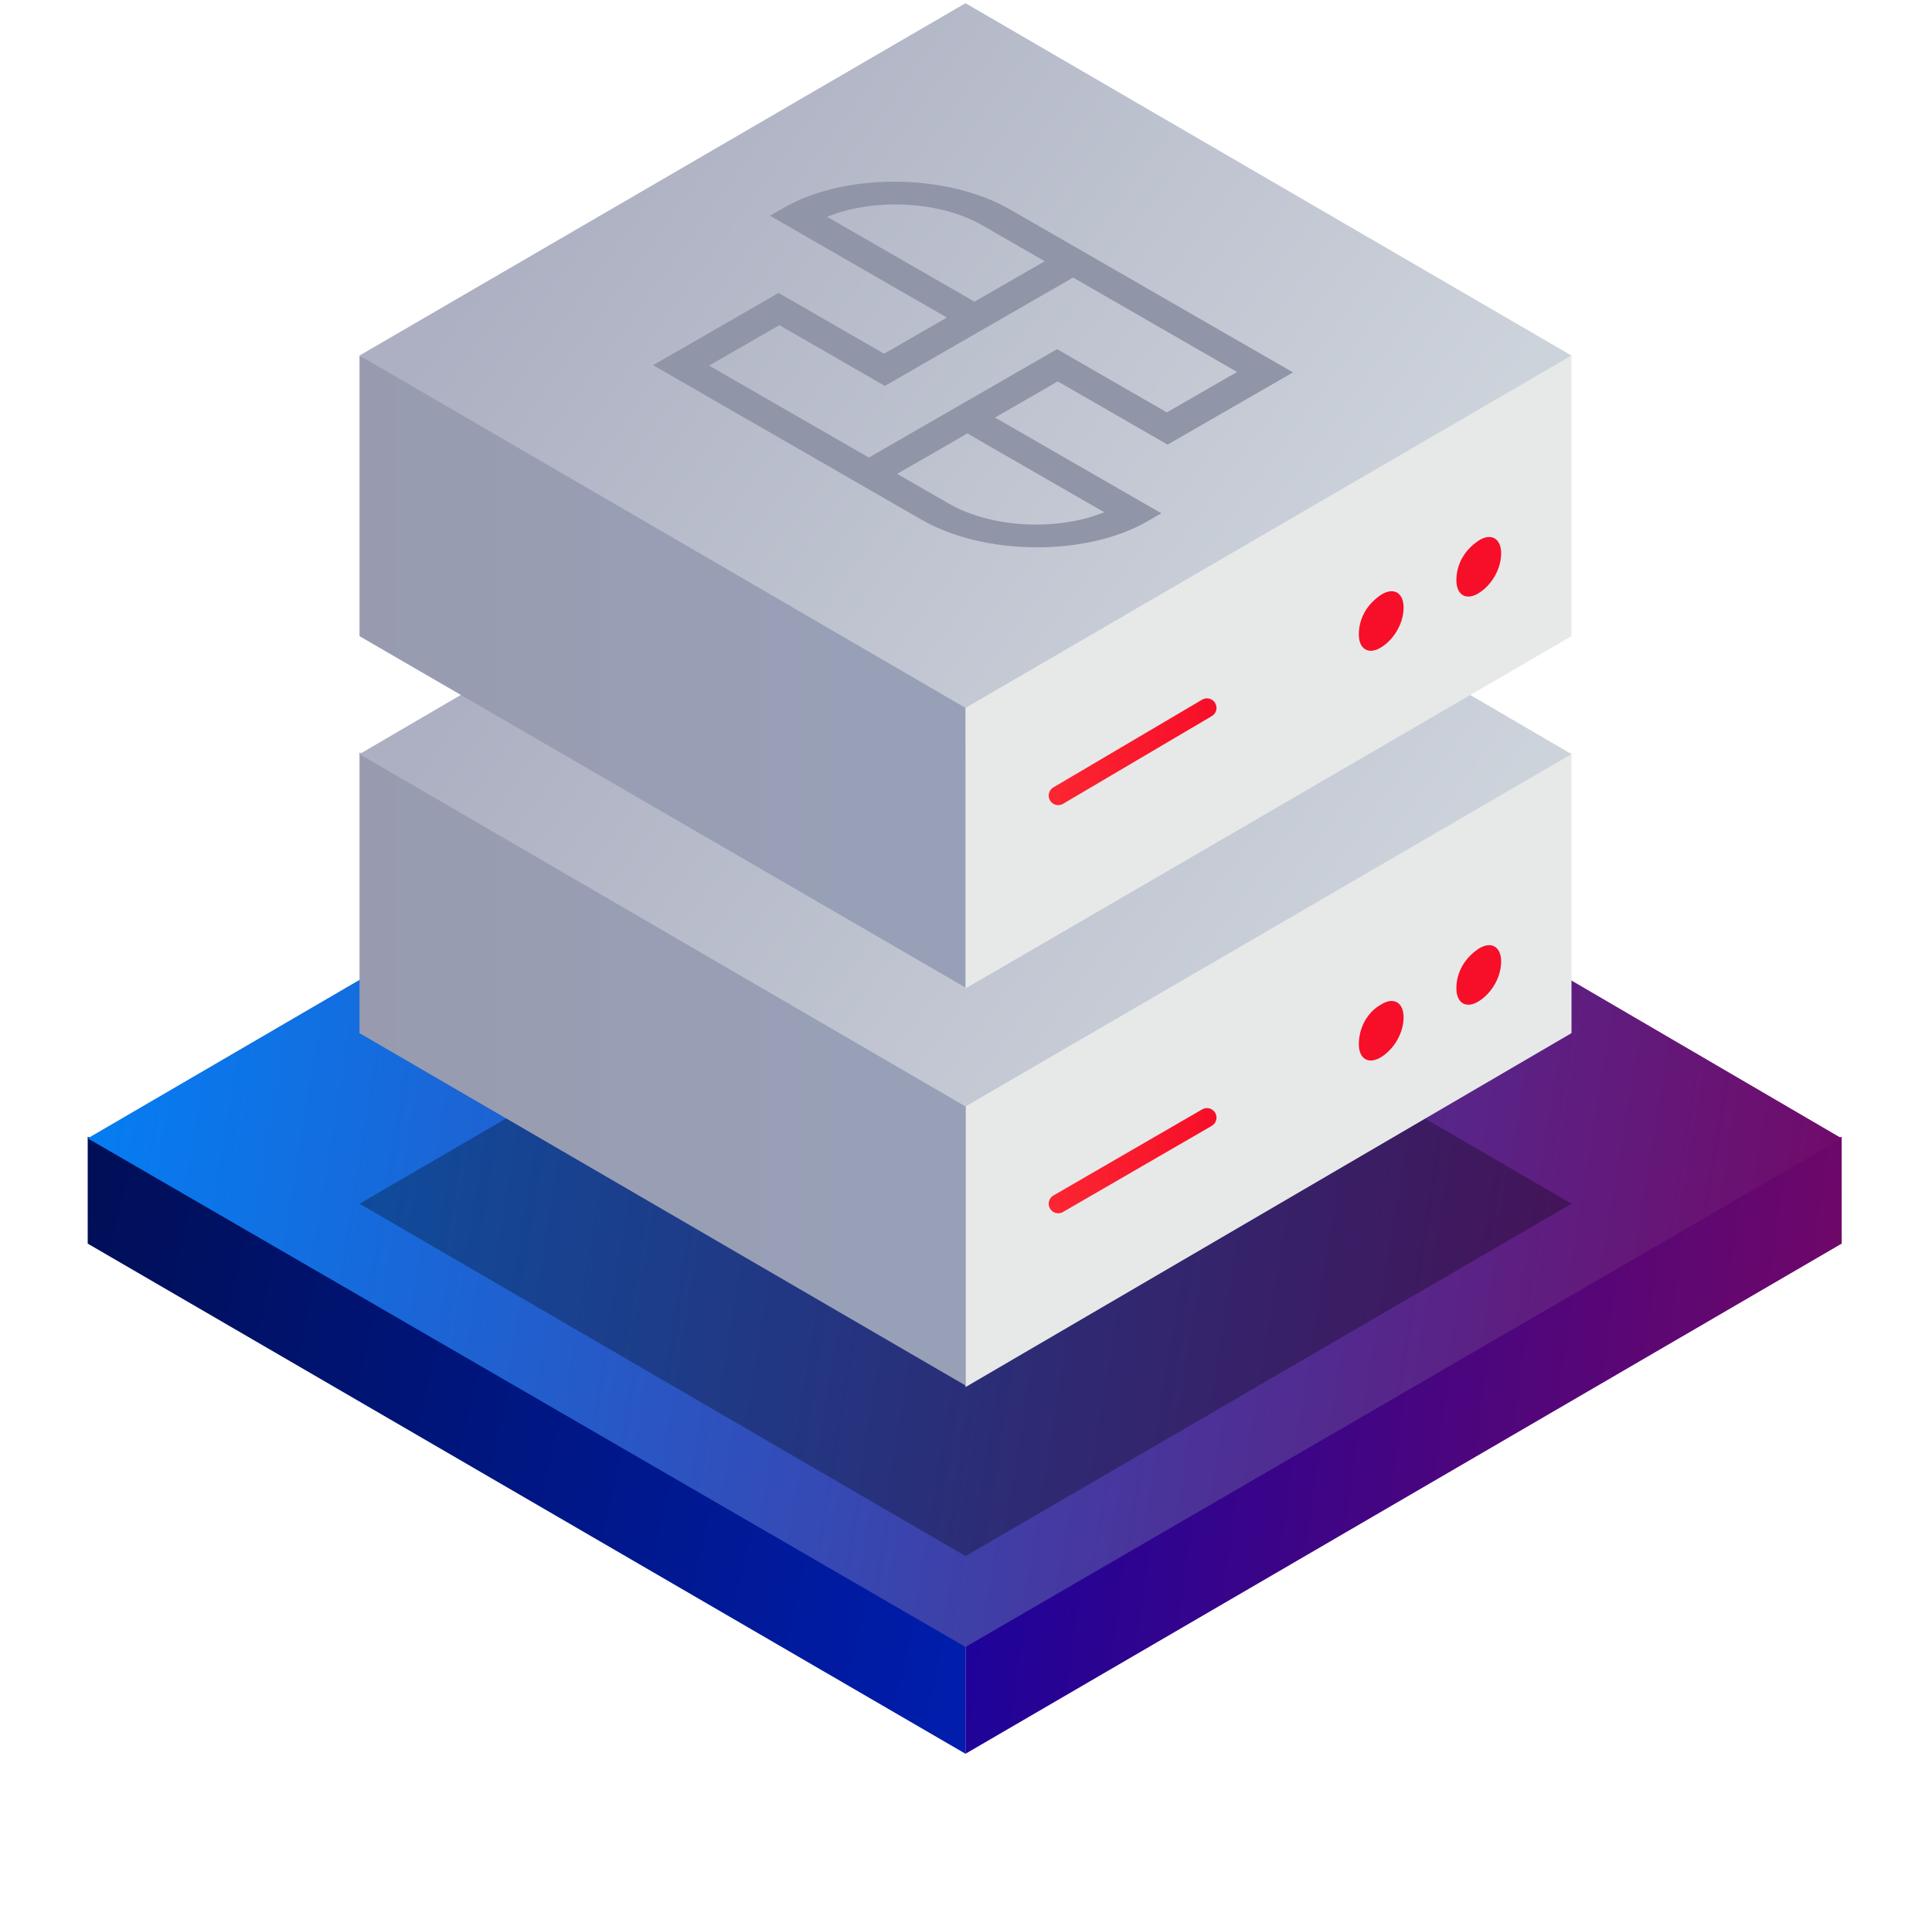
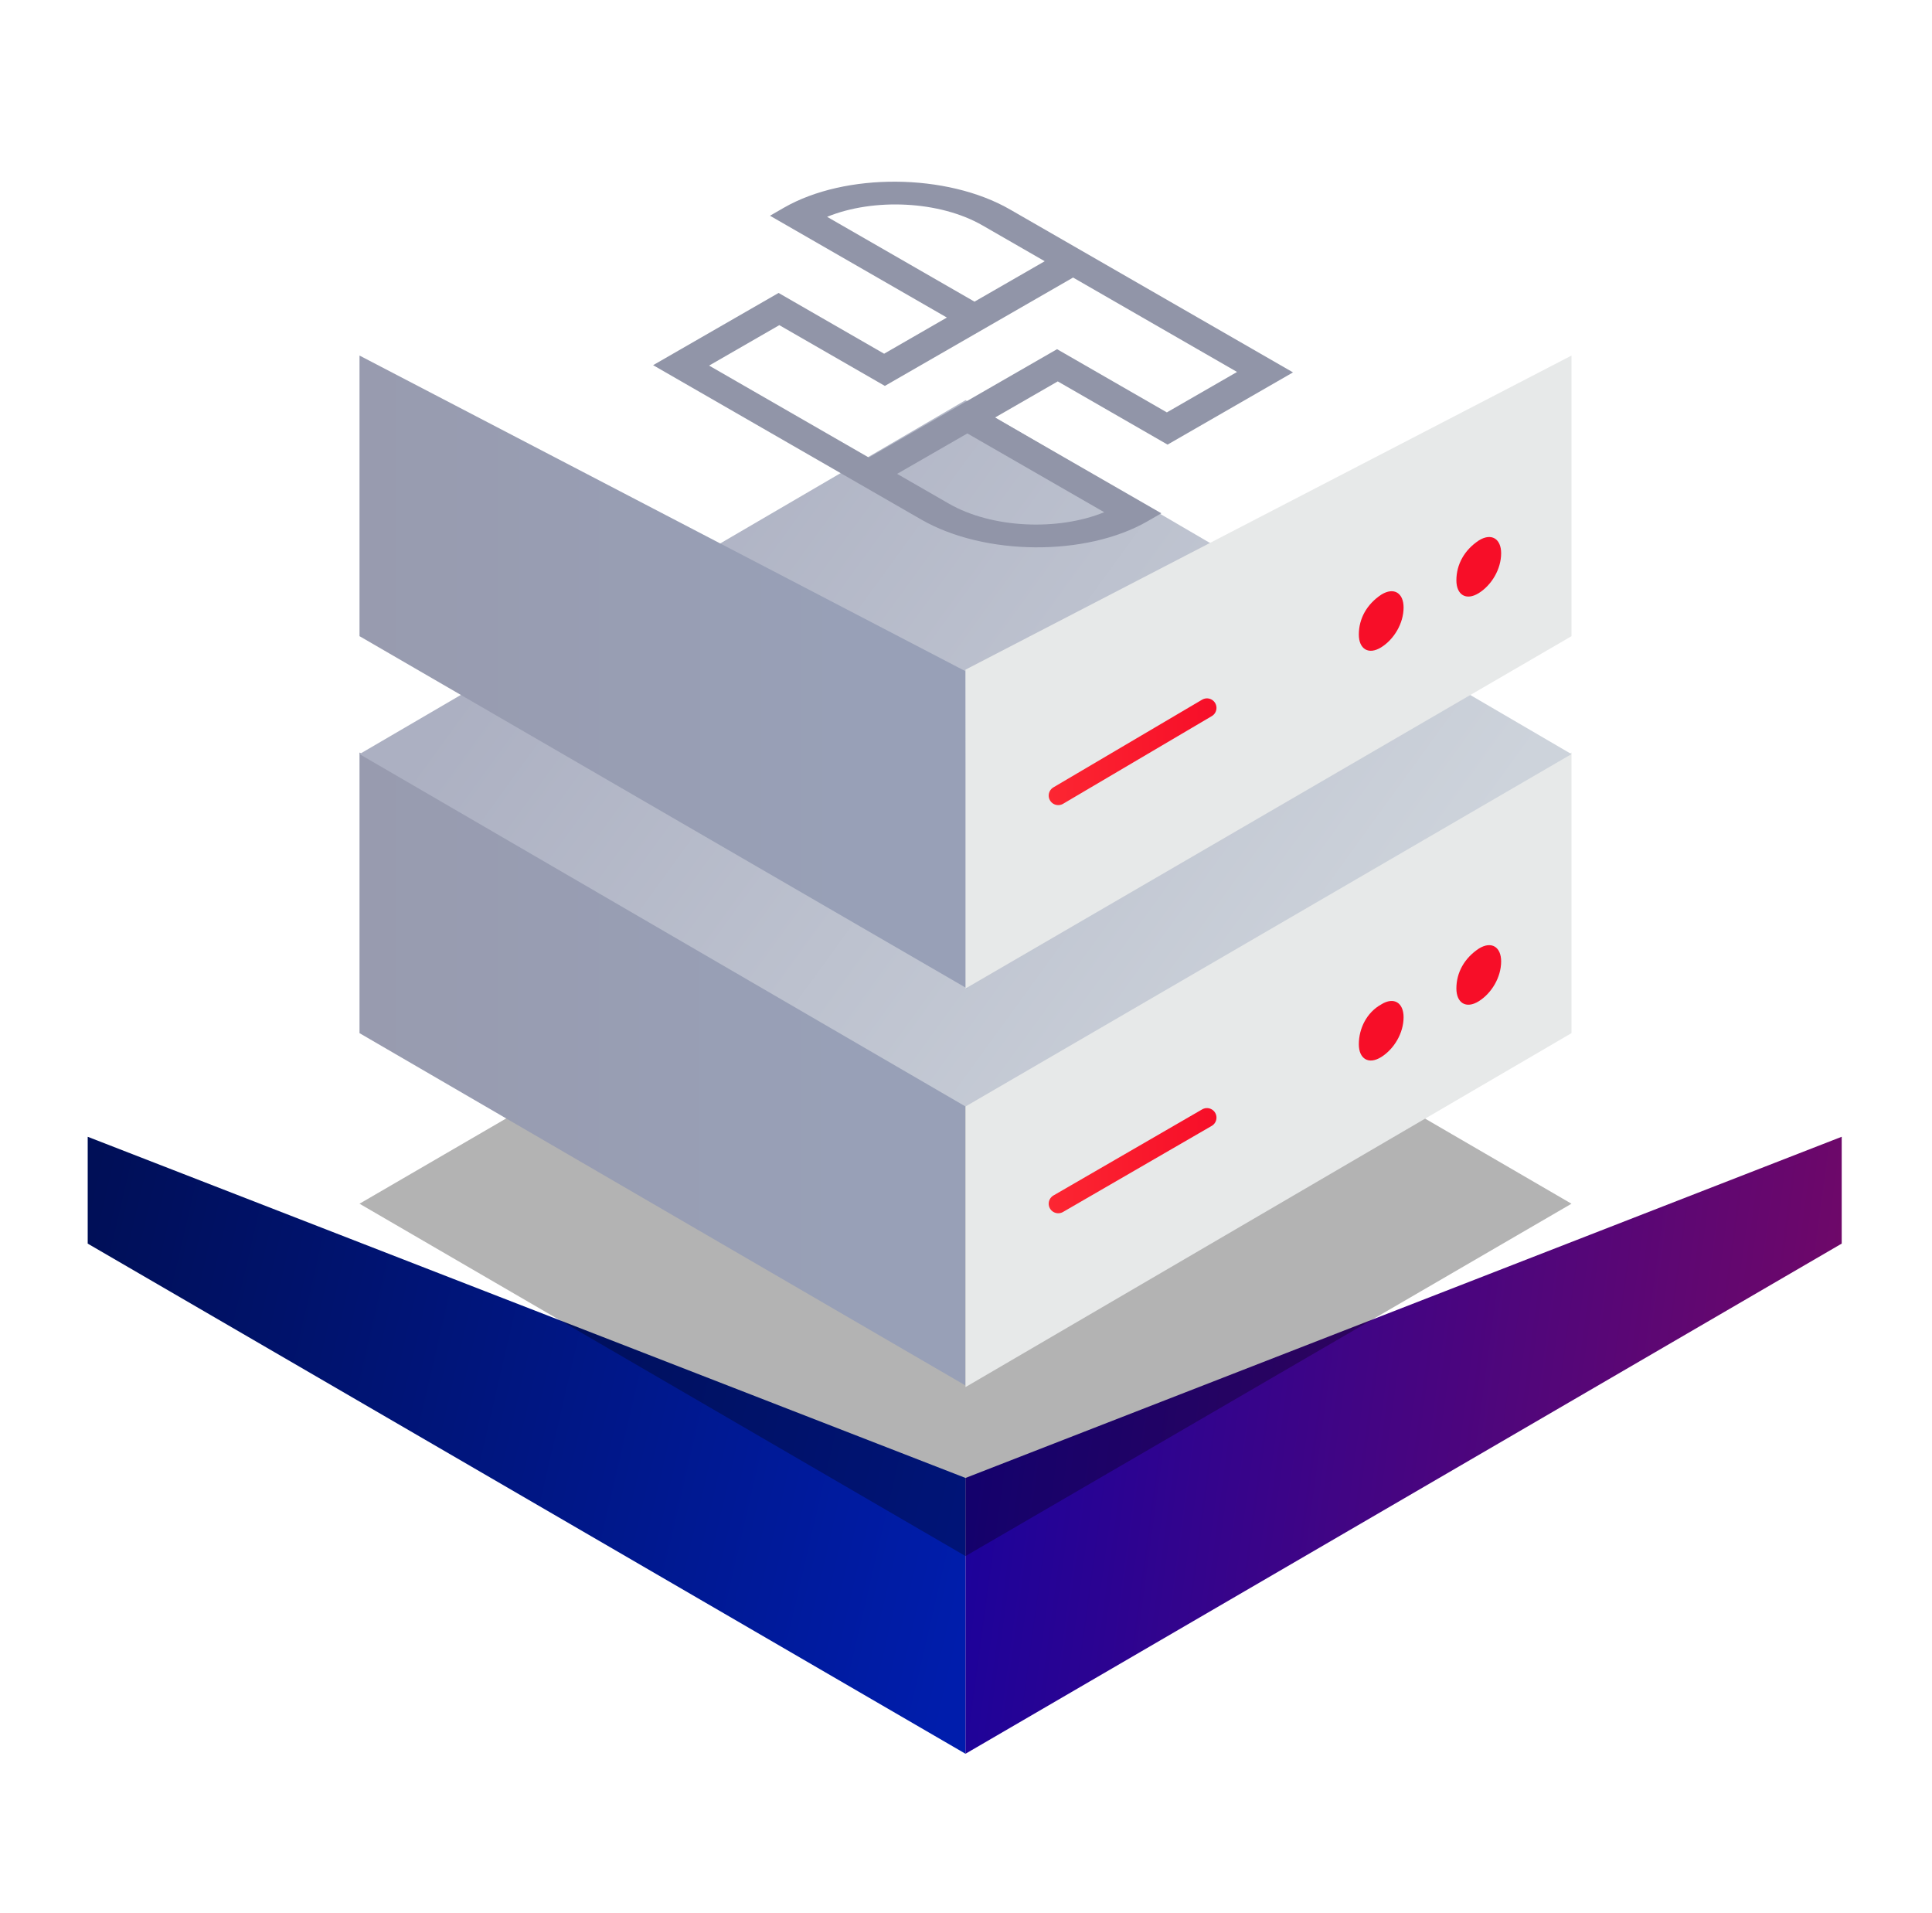
<svg xmlns="http://www.w3.org/2000/svg" width="101" height="100" fill="none">
  <g clip-path="url(#clip0_1_176)">
    <path d="M50.474 77.25L4.585 59.418v5.584l45.89 26.666V77.251z" fill="url(#paint0_linear_1_176)" />
    <path d="M96.28 65v-5.583L50.474 77.251v14.416L96.28 65.001z" fill="url(#paint1_linear_1_176)" />
-     <path d="M4.585 59.5l45.89 26.584L96.28 59.501 50.474 32.75 4.585 59.5z" fill="url(#paint2_linear_1_176)" />
    <path opacity=".3" d="M18.795 62.917l31.68 18.417 31.678-18.417-31.679-18.416-31.68 18.416z" fill="url(#paint3_linear_1_176)" />
    <path d="M50.474 55.834l-31.68-16.5v14.667l31.68 18.416V55.834z" fill="url(#paint4_linear_1_176)" />
    <path d="M82.154 54V39.335l-31.68 16.5v16.667L82.154 54z" fill="url(#paint5_linear_1_176)" />
    <path d="M18.795 39.417l31.68 18.417 31.678-18.417-31.679-18.5-31.68 18.5z" fill="url(#paint6_linear_1_176)" />
    <path d="M55.322 62.917l7.774-4.5" stroke="url(#paint7_linear_1_176)" stroke-width=".997" stroke-linecap="round" stroke-linejoin="round" />
    <path fill-rule="evenodd" clip-rule="evenodd" d="M72.206 52.5c.669-.416 1.17-.083 1.17.667 0 .834-.501 1.667-1.17 2.084-.668.416-1.17.083-1.17-.667 0-.833.418-1.667 1.17-2.083zm5.1-2.916c.669-.417 1.17-.083 1.17.667 0 .833-.501 1.666-1.17 2.083-.669.417-1.17.083-1.17-.667 0-.833.418-1.583 1.17-2.083z" fill="#F70E28" />
    <path d="M50.474 35.084l-31.68-16.5v14.667l31.764 18.416-.084-16.583z" fill="url(#paint8_linear_1_176)" />
    <path d="M82.154 33.25V18.585l-31.68 16.417v16.666l31.68-18.416z" fill="url(#paint9_linear_1_176)" />
-     <path d="M18.795 18.584l31.68 18.417 31.678-18.417L50.474.167l-31.68 18.417z" fill="url(#paint10_linear_1_176)" />
    <path d="M55.322 41.584l7.774-4.583" stroke="url(#paint11_linear_1_176)" stroke-width=".997" stroke-linecap="round" stroke-linejoin="round" />
    <path fill-rule="evenodd" clip-rule="evenodd" d="M72.206 31.084c.669-.417 1.17-.083 1.17.667 0 .833-.501 1.666-1.17 2.083-.668.417-1.17.083-1.17-.667 0-.833.418-1.583 1.17-2.083zm5.1-2.834c.669-.416 1.17-.083 1.17.667 0 .834-.501 1.667-1.17 2.084-.669.416-1.17.083-1.17-.667 0-.833.418-1.583 1.17-2.083z" fill="#F70E28" />
  </g>
  <path d="M40.975 10.86l-.722.416 9.247 5.322-3.281 1.89-5.517-3.176-6.559 3.775 14.02 8.07c3.303 1.9 8.609 1.94 11.827.088l.722-.416-8.696-5.005 3.281-1.889 5.74 3.304 6.558-3.775-14.793-8.515c-3.303-1.902-8.609-1.941-11.827-.089zm16.75 15.913c-2.434.993-5.885.838-8.118-.447L46.9 24.768l3.671-2.113 7.154 4.118zm6.944-7.331L61 21.555l-5.74-3.304-9.84 5.664-8.35-4.806 3.67-2.114 5.518 3.176 9.84-5.664 8.572 4.935zm-10.054-5.788l-3.671 2.113-7.705-4.434c2.435-.994 5.885-.84 8.12.447l3.256 1.874z" fill="#9195A8" />
  <defs>
    <linearGradient id="paint0_linear_1_176" x1="50.474" y1="84.835" x2="2.042" y2="73.549" gradientUnits="userSpaceOnUse">
      <stop stop-color="#001DAC" />
      <stop offset="1" stop-color="#000F57" />
    </linearGradient>
    <linearGradient id="paint1_linear_1_176" x1="50.474" y1="61.777" x2="98.537" y2="68.291" gradientUnits="userSpaceOnUse">
      <stop stop-color="#18029D" />
      <stop offset="1" stop-color="#730866" />
    </linearGradient>
    <linearGradient id="paint2_linear_1_176" x1="4.585" y1="36.653" x2="100.044" y2="52.322" gradientUnits="userSpaceOnUse">
      <stop stop-color="#0082F8" />
      <stop offset="1" stop-color="#730866" />
    </linearGradient>
    <linearGradient id="paint3_linear_1_176" x1="70.005" y1="77.008" x2="31.81" y2="49.285" gradientUnits="userSpaceOnUse">
      <stop />
      <stop offset="1" />
    </linearGradient>
    <linearGradient id="paint4_linear_1_176" x1="12.811" y1="55.876" x2="44.49" y2="55.876" gradientUnits="userSpaceOnUse">
      <stop stop-color="#989AAD" />
      <stop offset="1" stop-color="#98A0B7" />
    </linearGradient>
    <linearGradient id="paint5_linear_1_176" x1="90.39" y1="55.917" x2="90.939" y2="55.917" gradientUnits="userSpaceOnUse">
      <stop stop-color="#E7E9E9" />
      <stop offset="1" stop-color="#98AACD" />
    </linearGradient>
    <linearGradient id="paint6_linear_1_176" x1="69.979" y1="53.484" x2="31.784" y2="25.77" gradientUnits="userSpaceOnUse">
      <stop stop-color="#CDD3DB" />
      <stop offset="1" stop-color="#ACB0C2" />
    </linearGradient>
    <linearGradient id="paint7_linear_1_176" x1="54.876" y1="60.667" x2="63.483" y2="60.667" gradientUnits="userSpaceOnUse">
      <stop stop-color="#FC2632" />
      <stop offset="1" stop-color="#F70E28" />
    </linearGradient>
    <linearGradient id="paint8_linear_1_176" x1="12.797" y1="35.126" x2="44.56" y2="35.126" gradientUnits="userSpaceOnUse">
      <stop stop-color="#989AAD" />
      <stop offset="1" stop-color="#98A0B7" />
    </linearGradient>
    <linearGradient id="paint9_linear_1_176" x1="90.39" y1="35.126" x2="90.939" y2="35.126" gradientUnits="userSpaceOnUse">
      <stop stop-color="#E7E9E9" />
      <stop offset="1" stop-color="#98AACD" />
    </linearGradient>
    <linearGradient id="paint10_linear_1_176" x1="70.009" y1="32.673" x2="31.814" y2="4.958" gradientUnits="userSpaceOnUse">
      <stop stop-color="#CDD3DB" />
      <stop offset="1" stop-color="#ACB0C2" />
    </linearGradient>
    <linearGradient id="paint11_linear_1_176" x1="54.876" y1="39.292" x2="63.483" y2="39.292" gradientUnits="userSpaceOnUse">
      <stop stop-color="#FC2632" />
      <stop offset="1" stop-color="#F70E28" />
    </linearGradient>
    <clipPath id="clip0_1_176">
      <path fill="#fff" transform="translate(.322)" d="M0 0h100.304v100H0z" />
    </clipPath>
  </defs>
</svg>